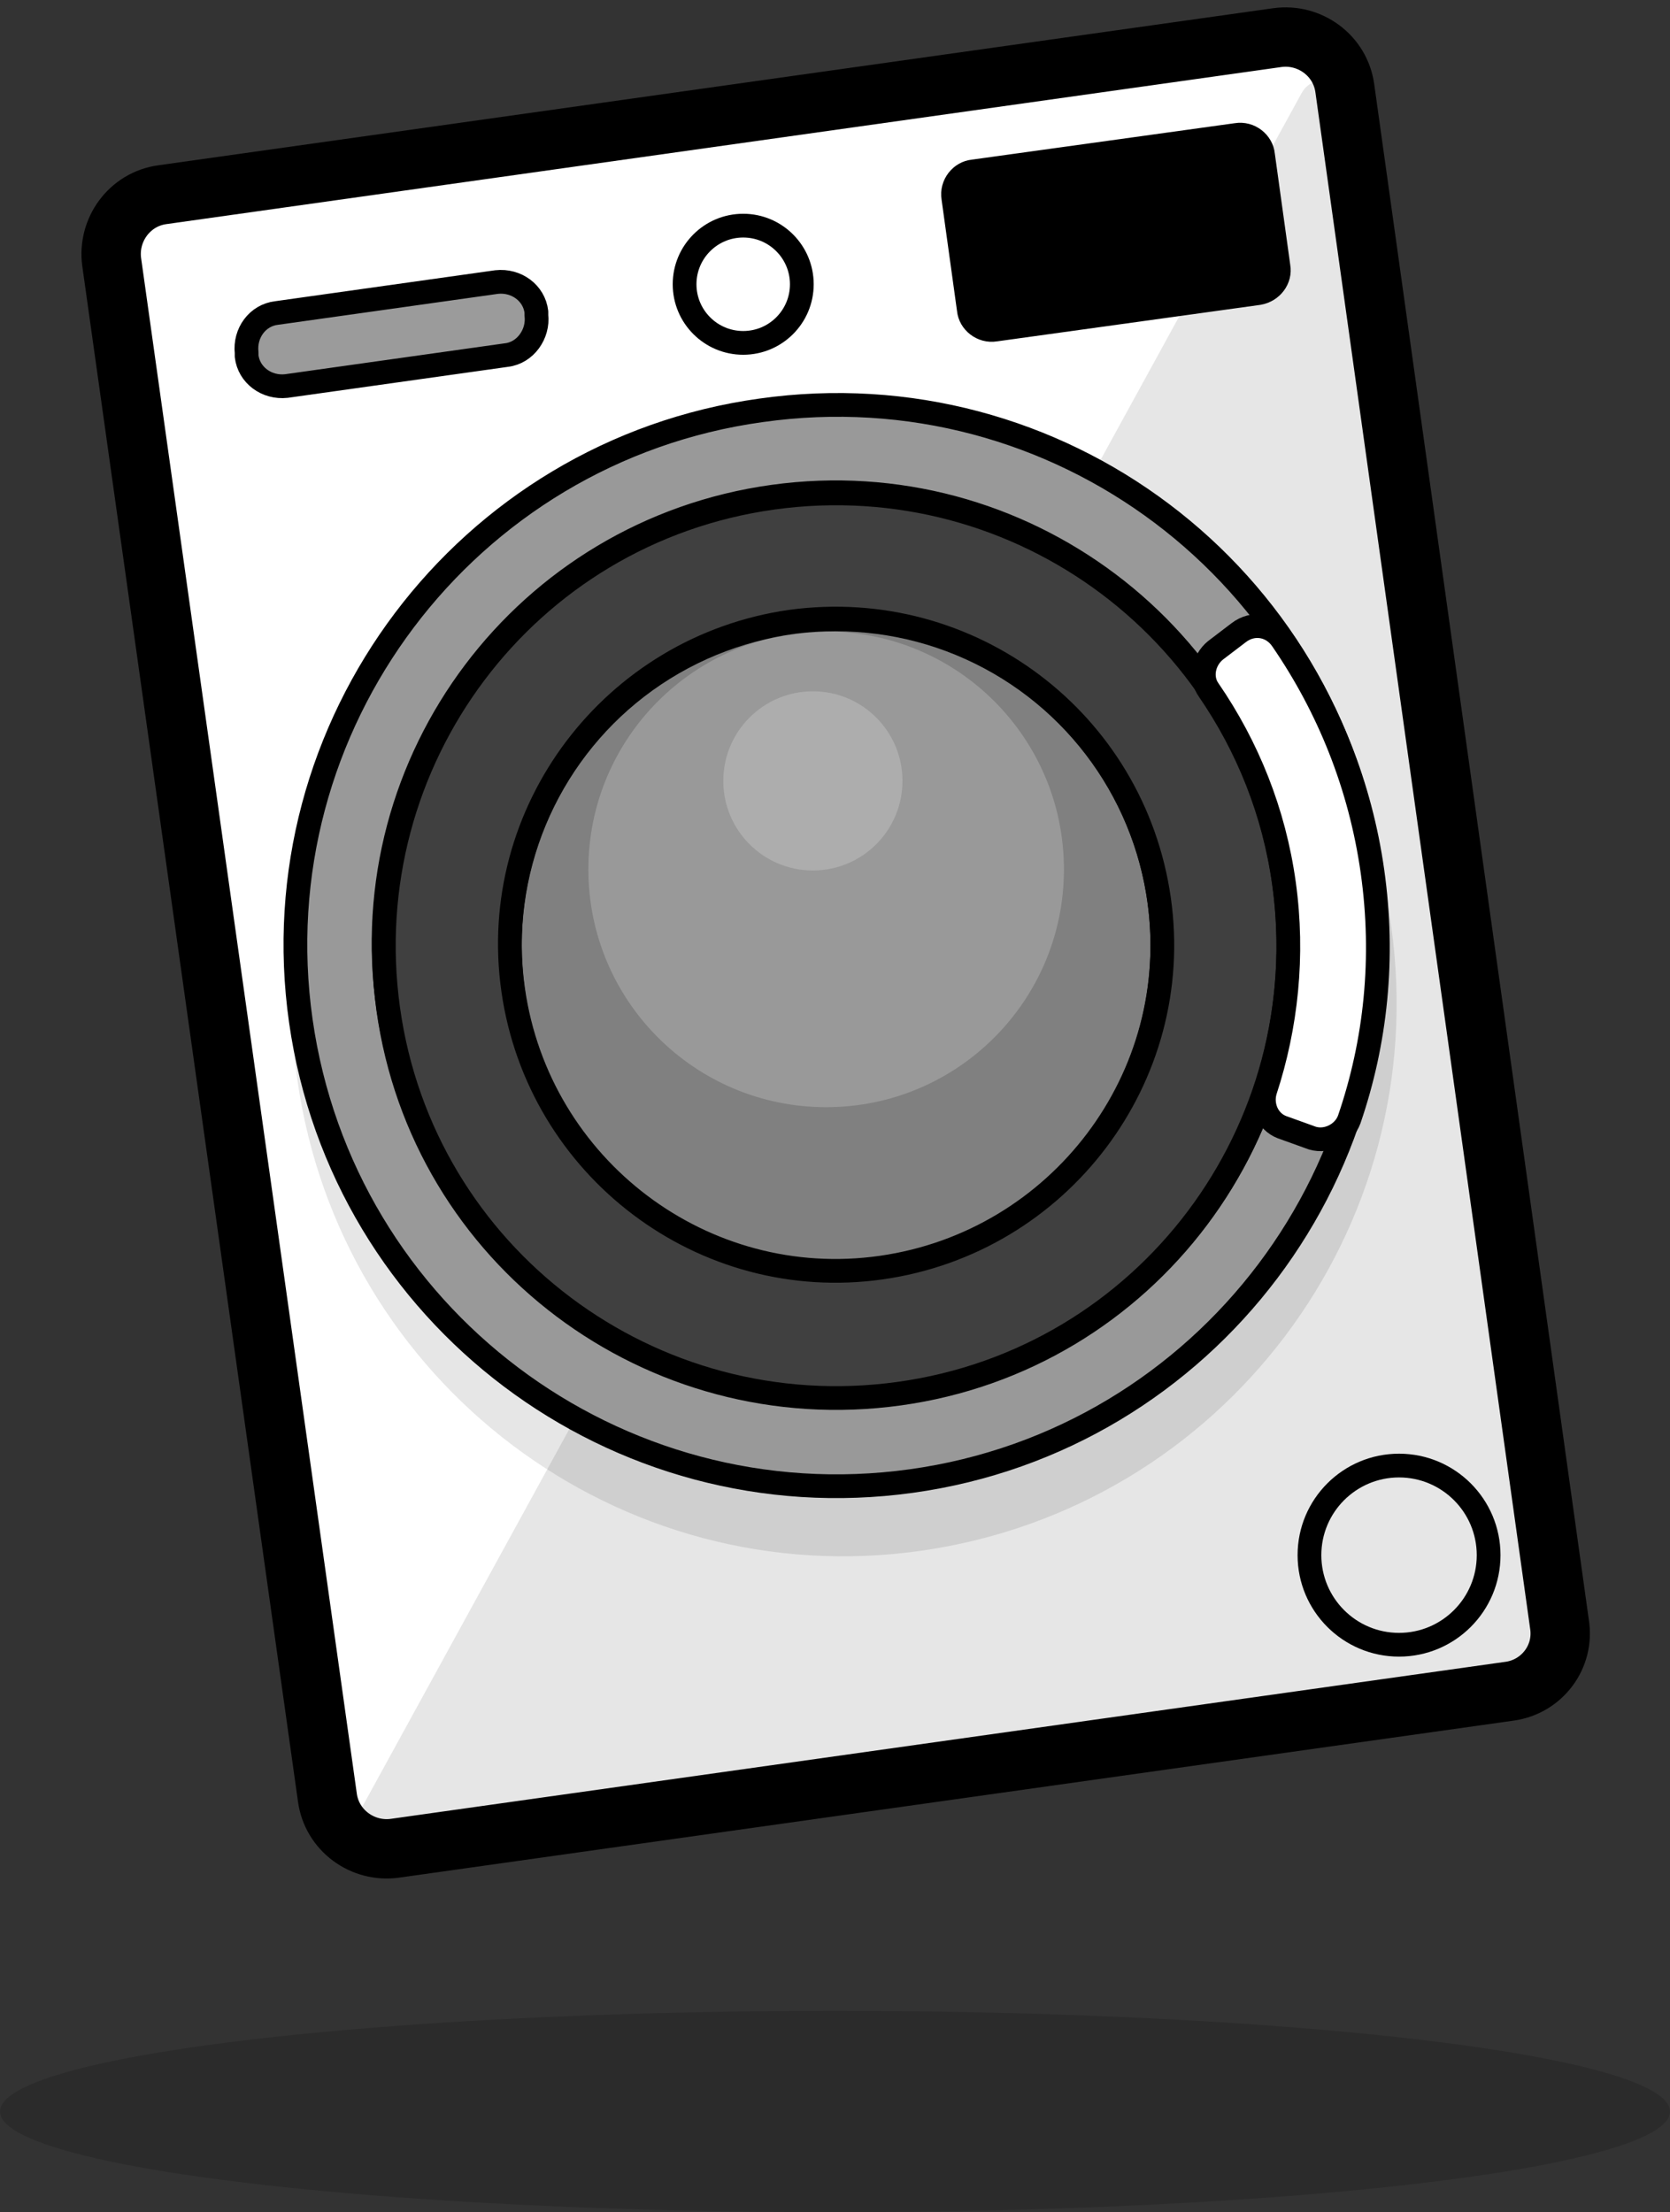
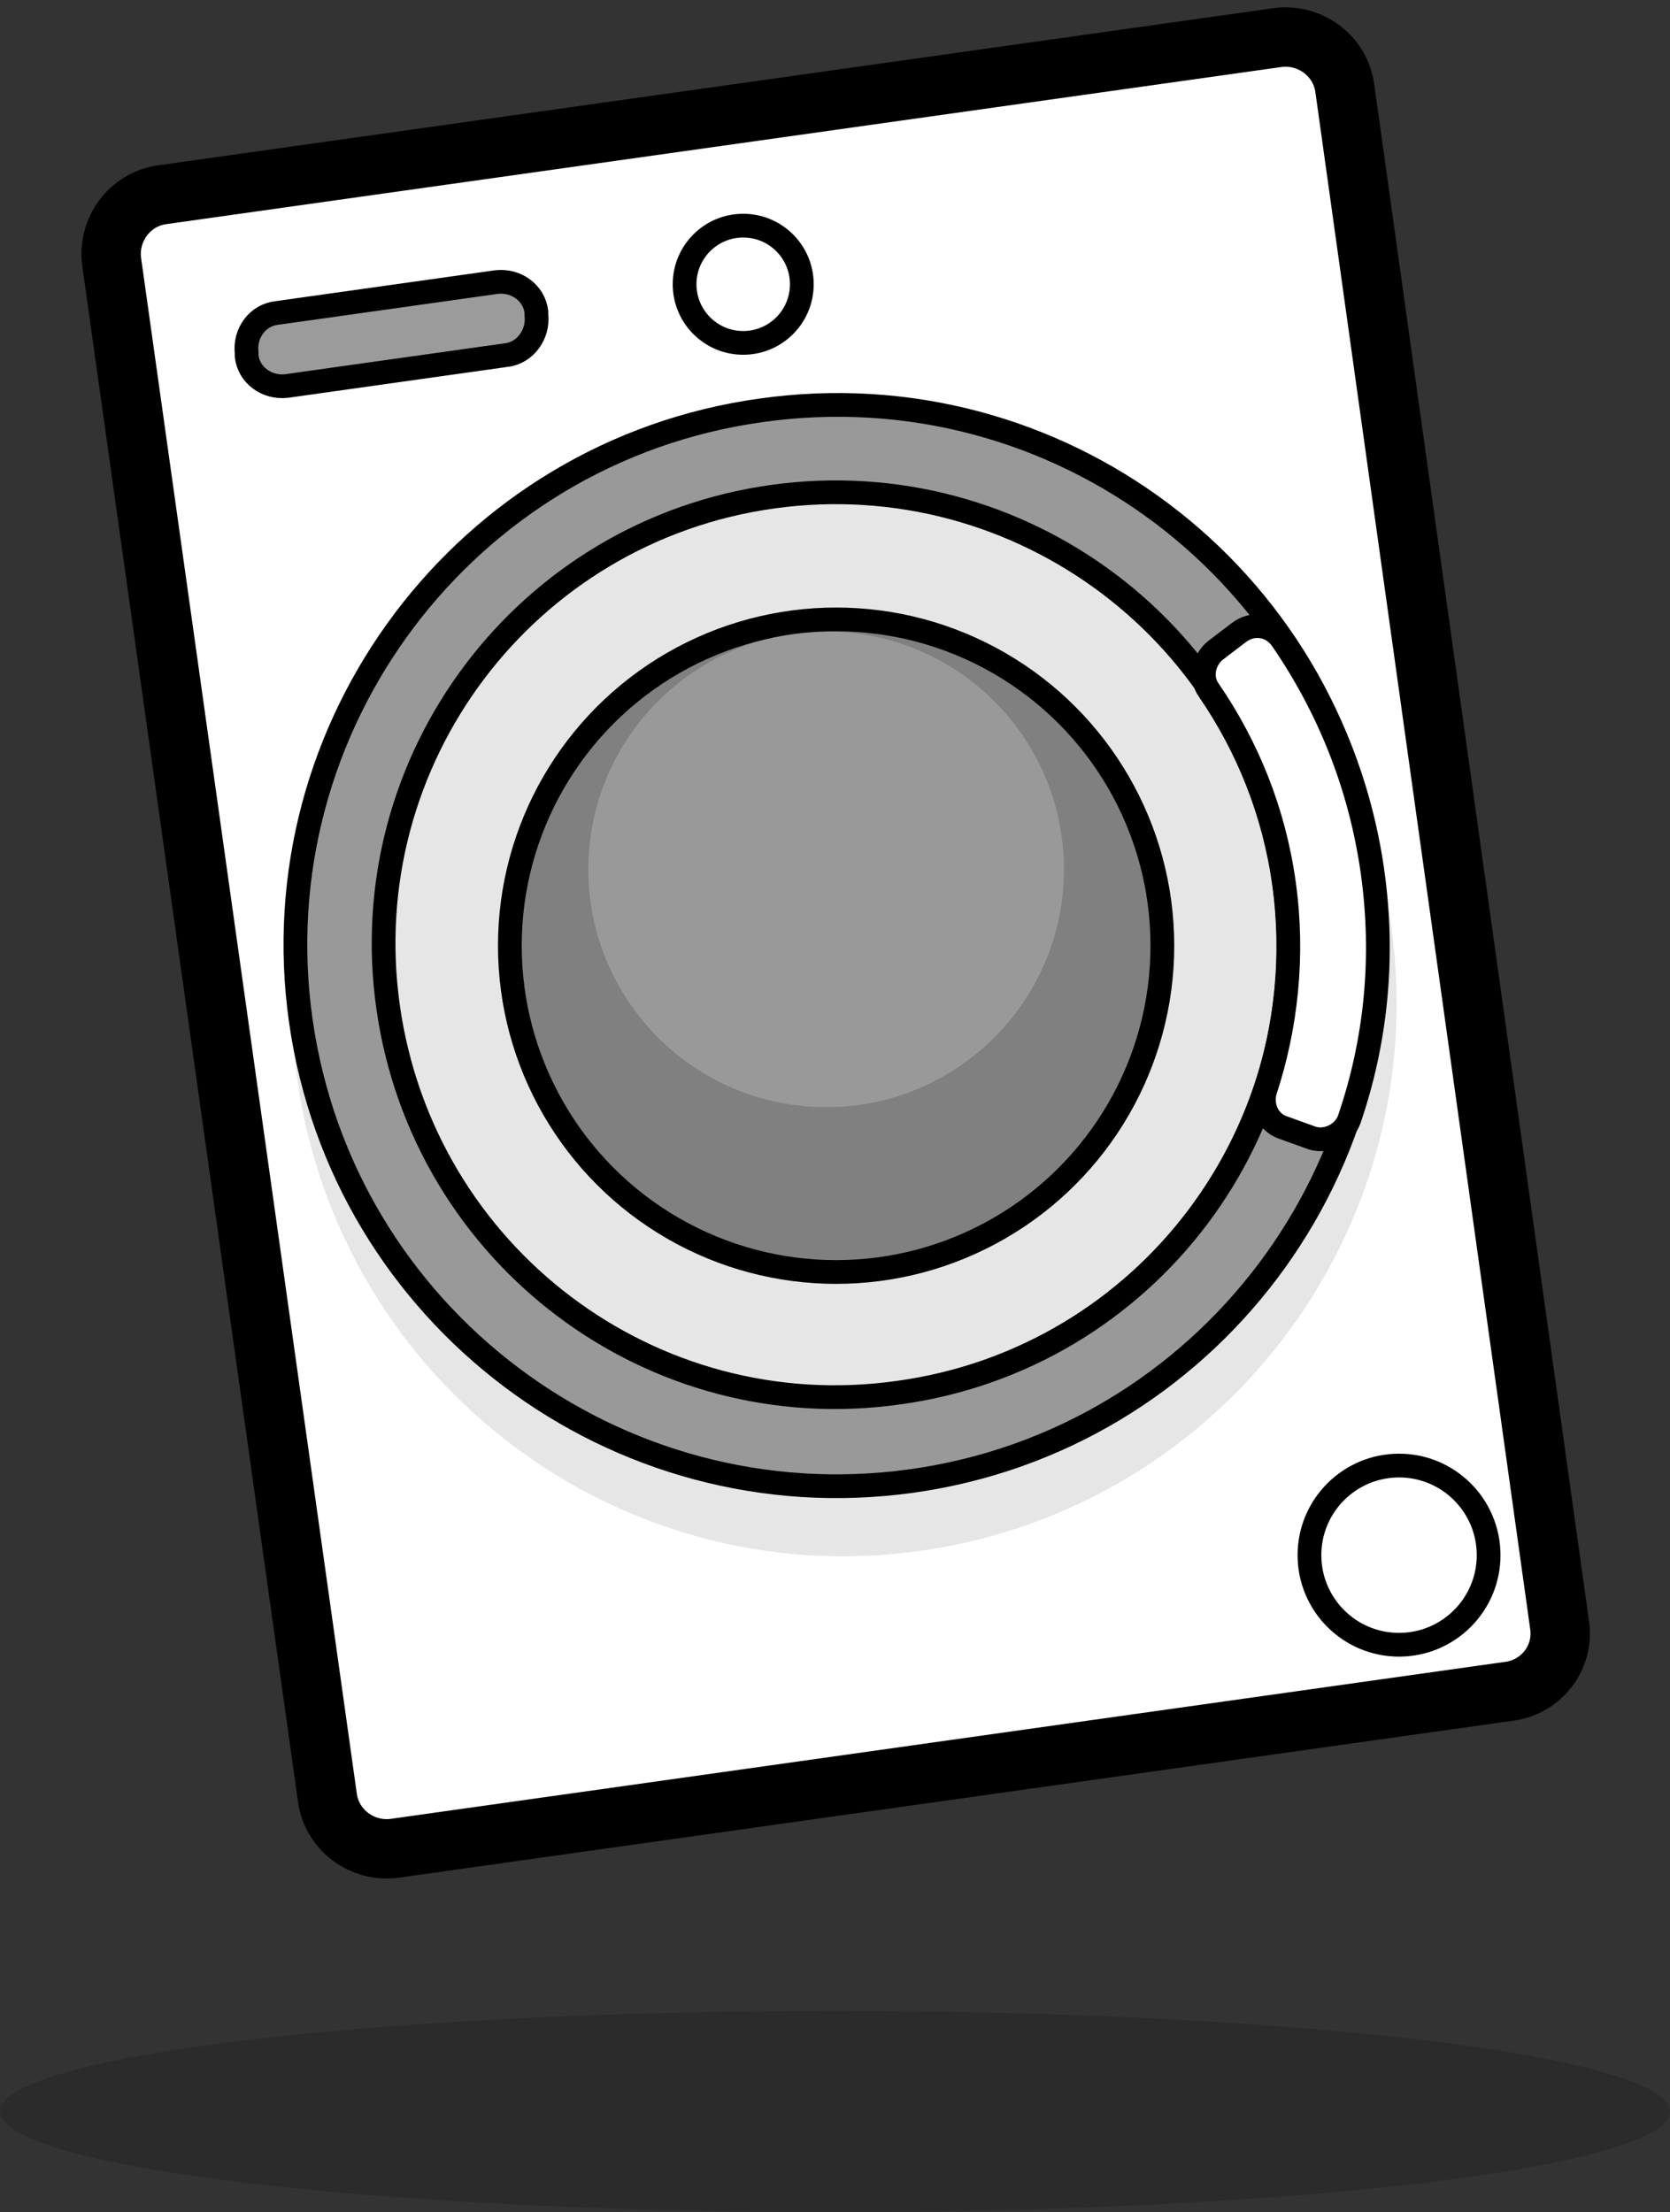
<svg xmlns="http://www.w3.org/2000/svg" version="1.1" id="content" x="0px" y="0px" viewBox="0 0 151 200" style="enable-background:new 0 0 151 200;" xml:space="preserve">
  <rect x="0" y="0" width="151" height="200" fill="#333333" stroke="none" />
  <style type="text/css">
	.st0{opacity:0.15;}
	.st1{fill:#FFFFFF;}
	.st2{fill:#E6E6E6;}
	.st3{opacity:0.1;}
	.st4{stroke:#000000;stroke-width:2.147;stroke-linecap:round;stroke-linejoin:round;stroke-miterlimit:10;}
	.st5{fill:#9B9B9B;stroke:#000000;stroke-width:2.147;stroke-linecap:round;stroke-linejoin:round;stroke-miterlimit:10;}
	.st6{fill:#FFFFFF;stroke:#000000;stroke-width:2.147;stroke-linecap:round;stroke-linejoin:round;stroke-miterlimit:10;}
	.st7{fill:#999999;stroke:#000000;stroke-width:2.147;stroke-linecap:round;stroke-linejoin:round;stroke-miterlimit:10;}
	.st8{fill:#808080;stroke:#000000;stroke-width:2.147;stroke-linecap:round;stroke-linejoin:round;stroke-miterlimit:10;}
	.st9{opacity:0.2;}
	.st10{fill:#404040;stroke:#000000;stroke-width:2.147;stroke-linecap:round;stroke-linejoin:round;stroke-miterlimit:10;}
	.st11{fill:none;stroke:#000000;stroke-width:2.147;stroke-linecap:round;stroke-linejoin:round;stroke-miterlimit:10;}
	.st12{fill:none;stroke:#000000;stroke-width:5.368;stroke-miterlimit:10;}
</style>
  <g class="st0">
    <ellipse cx="75.5" cy="190.9" rx="75.5" ry="9.1" />
  </g>
  <g>
    <path class="st1" d="M136.5,152.9L35.7,167.1c-2.9,0.4-5.7-1.6-6.1-4.6L10.1,23.7c-0.4-2.9,1.6-5.7,4.6-6.1L115.5,3.4   c2.9-0.4,5.7,1.6,6.1,4.6L141,146.8C141.5,149.8,139.4,152.5,136.5,152.9z" />
-     <path class="st2" d="M136.5,152.9L34.6,167.2c-1.7,0.2-3-1.6-2.2-3.2L117.7,8.4c1-1.8,3.7-1.3,4,0.7L141,146.8   C141.5,149.8,139.4,152.5,136.5,152.9z" />
    <g class="st3">
      <path d="M125.8,83.8c3.8,27.3-15.2,52.5-42.5,56.4S30.8,125,26.9,97.7s15.2-52.5,42.5-56.4S122,56.5,125.8,83.8z" />
    </g>
-     <path class="st4" d="M113.8,26.5L90,29.8c-1.2,0.2-2.3-0.7-2.4-1.8l-1.4-10.1c-0.2-1.2,0.7-2.3,1.8-2.4l23.8-3.3   c1.2-0.2,2.3,0.7,2.4,1.8l1.4,10.1C115.8,25.2,115,26.3,113.8,26.5z" />
    <path class="st5" d="M45.8,32.1l-19.9,2.8c-1.8,0.2-3.4-1-3.6-2.7l0-0.3c-0.2-1.8,1-3.4,2.7-3.6l19.9-2.8c1.8-0.2,3.4,1,3.6,2.7   l0,0.3C48.7,30.2,47.5,31.9,45.8,32.1z" />
    <circle class="st6" cx="67.2" cy="25.7" r="5.3" />
    <path class="st7" d="M124,78.7c3.8,26.7-14.9,51.5-41.6,55.2S31,119,27.2,92.3s14.9-51.5,41.6-55.2C95.6,33.3,120.3,51.9,124,78.7z    M69.9,44.9c-22.4,3.1-38,23.8-34.8,46.2s23.8,38,46.2,34.8c22.4-3.1,38-23.8,34.8-46.2C113,57.4,92.3,41.8,69.9,44.9z" />
    <circle class="st8" cx="75.6" cy="85.5" r="29.5" />
    <g class="st9">
      <circle class="st1" cx="74.7" cy="78.6" r="21.5" />
    </g>
    <g class="st9">
-       <circle class="st1" cx="73.5" cy="70.6" r="8.1" />
-     </g>
-     <path class="st10" d="M116.1,79.8c3.1,22.4-12.4,43.1-34.8,46.2c-22.4,3.1-43.1-12.4-46.2-34.8s12.4-43.1,34.8-46.2   S113,57.4,116.1,79.8z M71.5,56.2c-16.1,2.3-27.4,17.2-25.1,33.3s17.2,27.4,33.3,25.1s27.4-17.2,25.1-33.3S87.7,54,71.5,56.2z" />
+       </g>
    <circle class="st11" cx="126.5" cy="140.6" r="8.1" />
    <path class="st6" d="M118.4,102.8c1.4,0.6,3.1-0.2,3.6-1.6c2.4-7,3.2-14.6,2.1-22.4s-4-14.9-8.2-21c-0.9-1.3-2.6-1.6-3.9-0.6   l-2.1,1.6c-1.1,0.9-1.4,2.5-0.6,3.6c3.5,5.1,5.9,11,6.8,17.5c0.9,6.5,0.2,12.9-1.7,18.7c-0.4,1.3,0.2,2.8,1.5,3.3L118.4,102.8z" />
    <path class="st12" d="M136.5,152.9L35.7,167.1c-2.9,0.4-5.7-1.6-6.1-4.6L10.1,23.7c-0.4-2.9,1.6-5.7,4.6-6.1L115.5,3.4   c2.9-0.4,5.7,1.6,6.1,4.6L141,146.8C141.5,149.8,139.4,152.5,136.5,152.9z" />
  </g>
</svg>